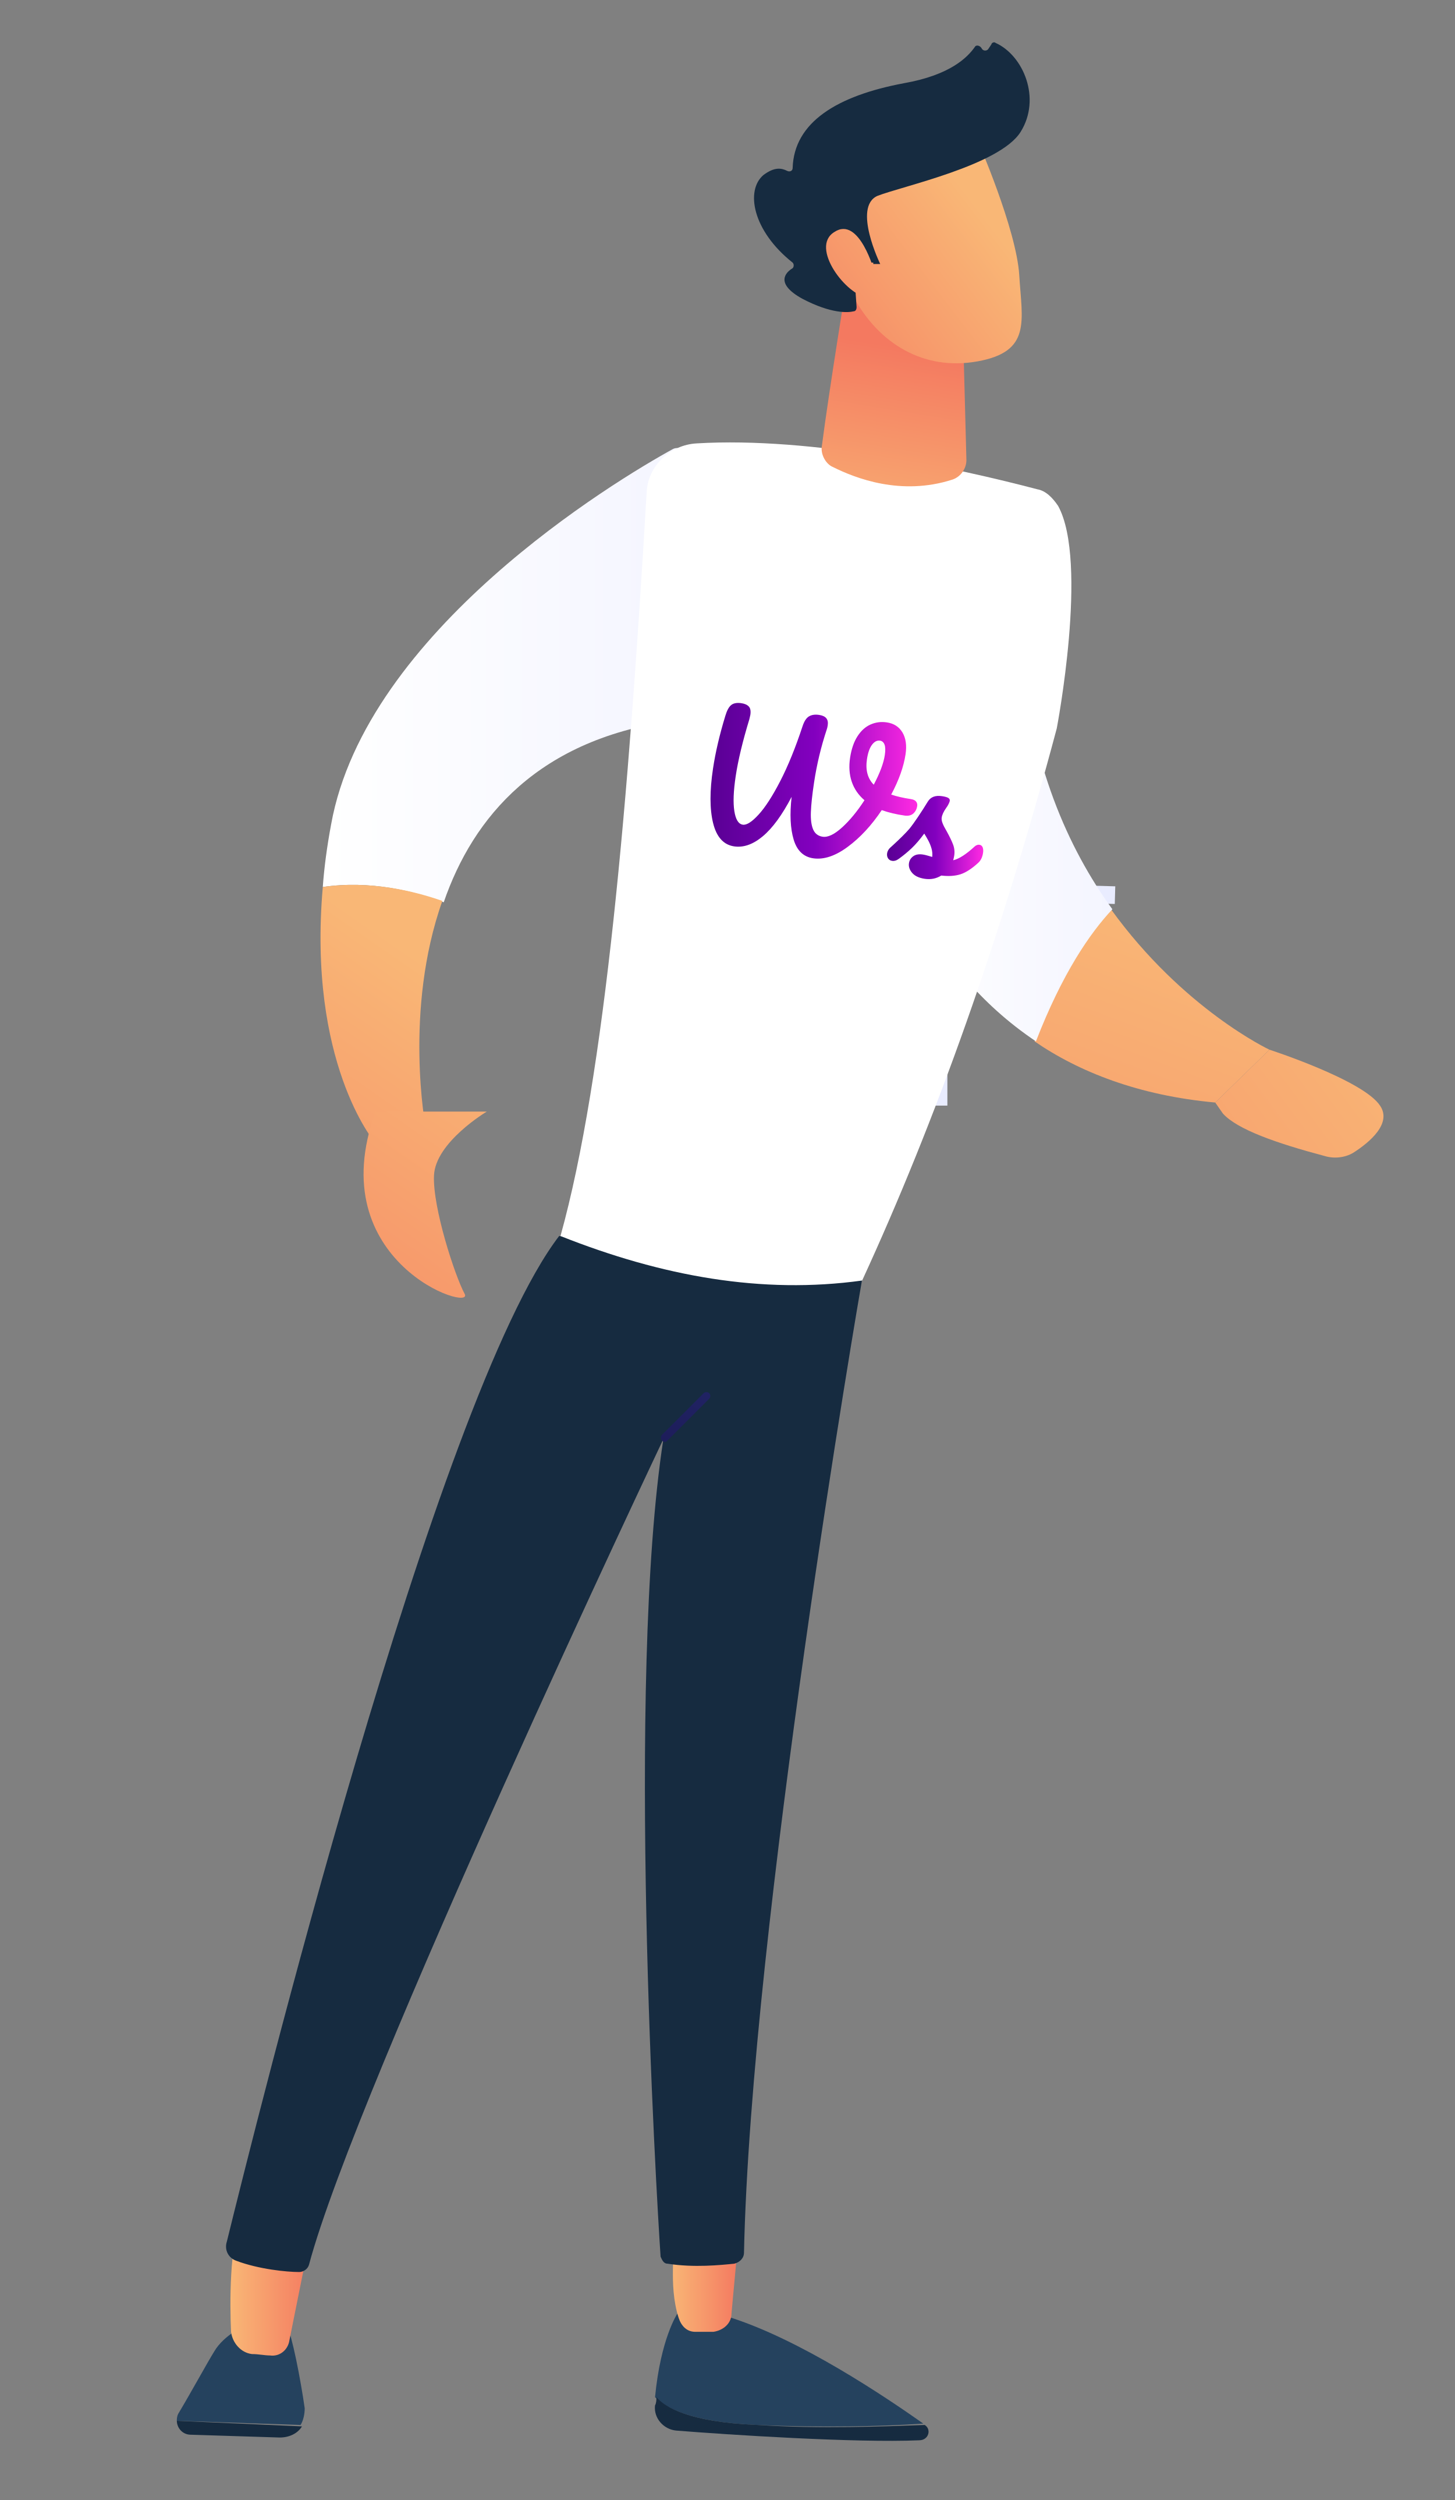
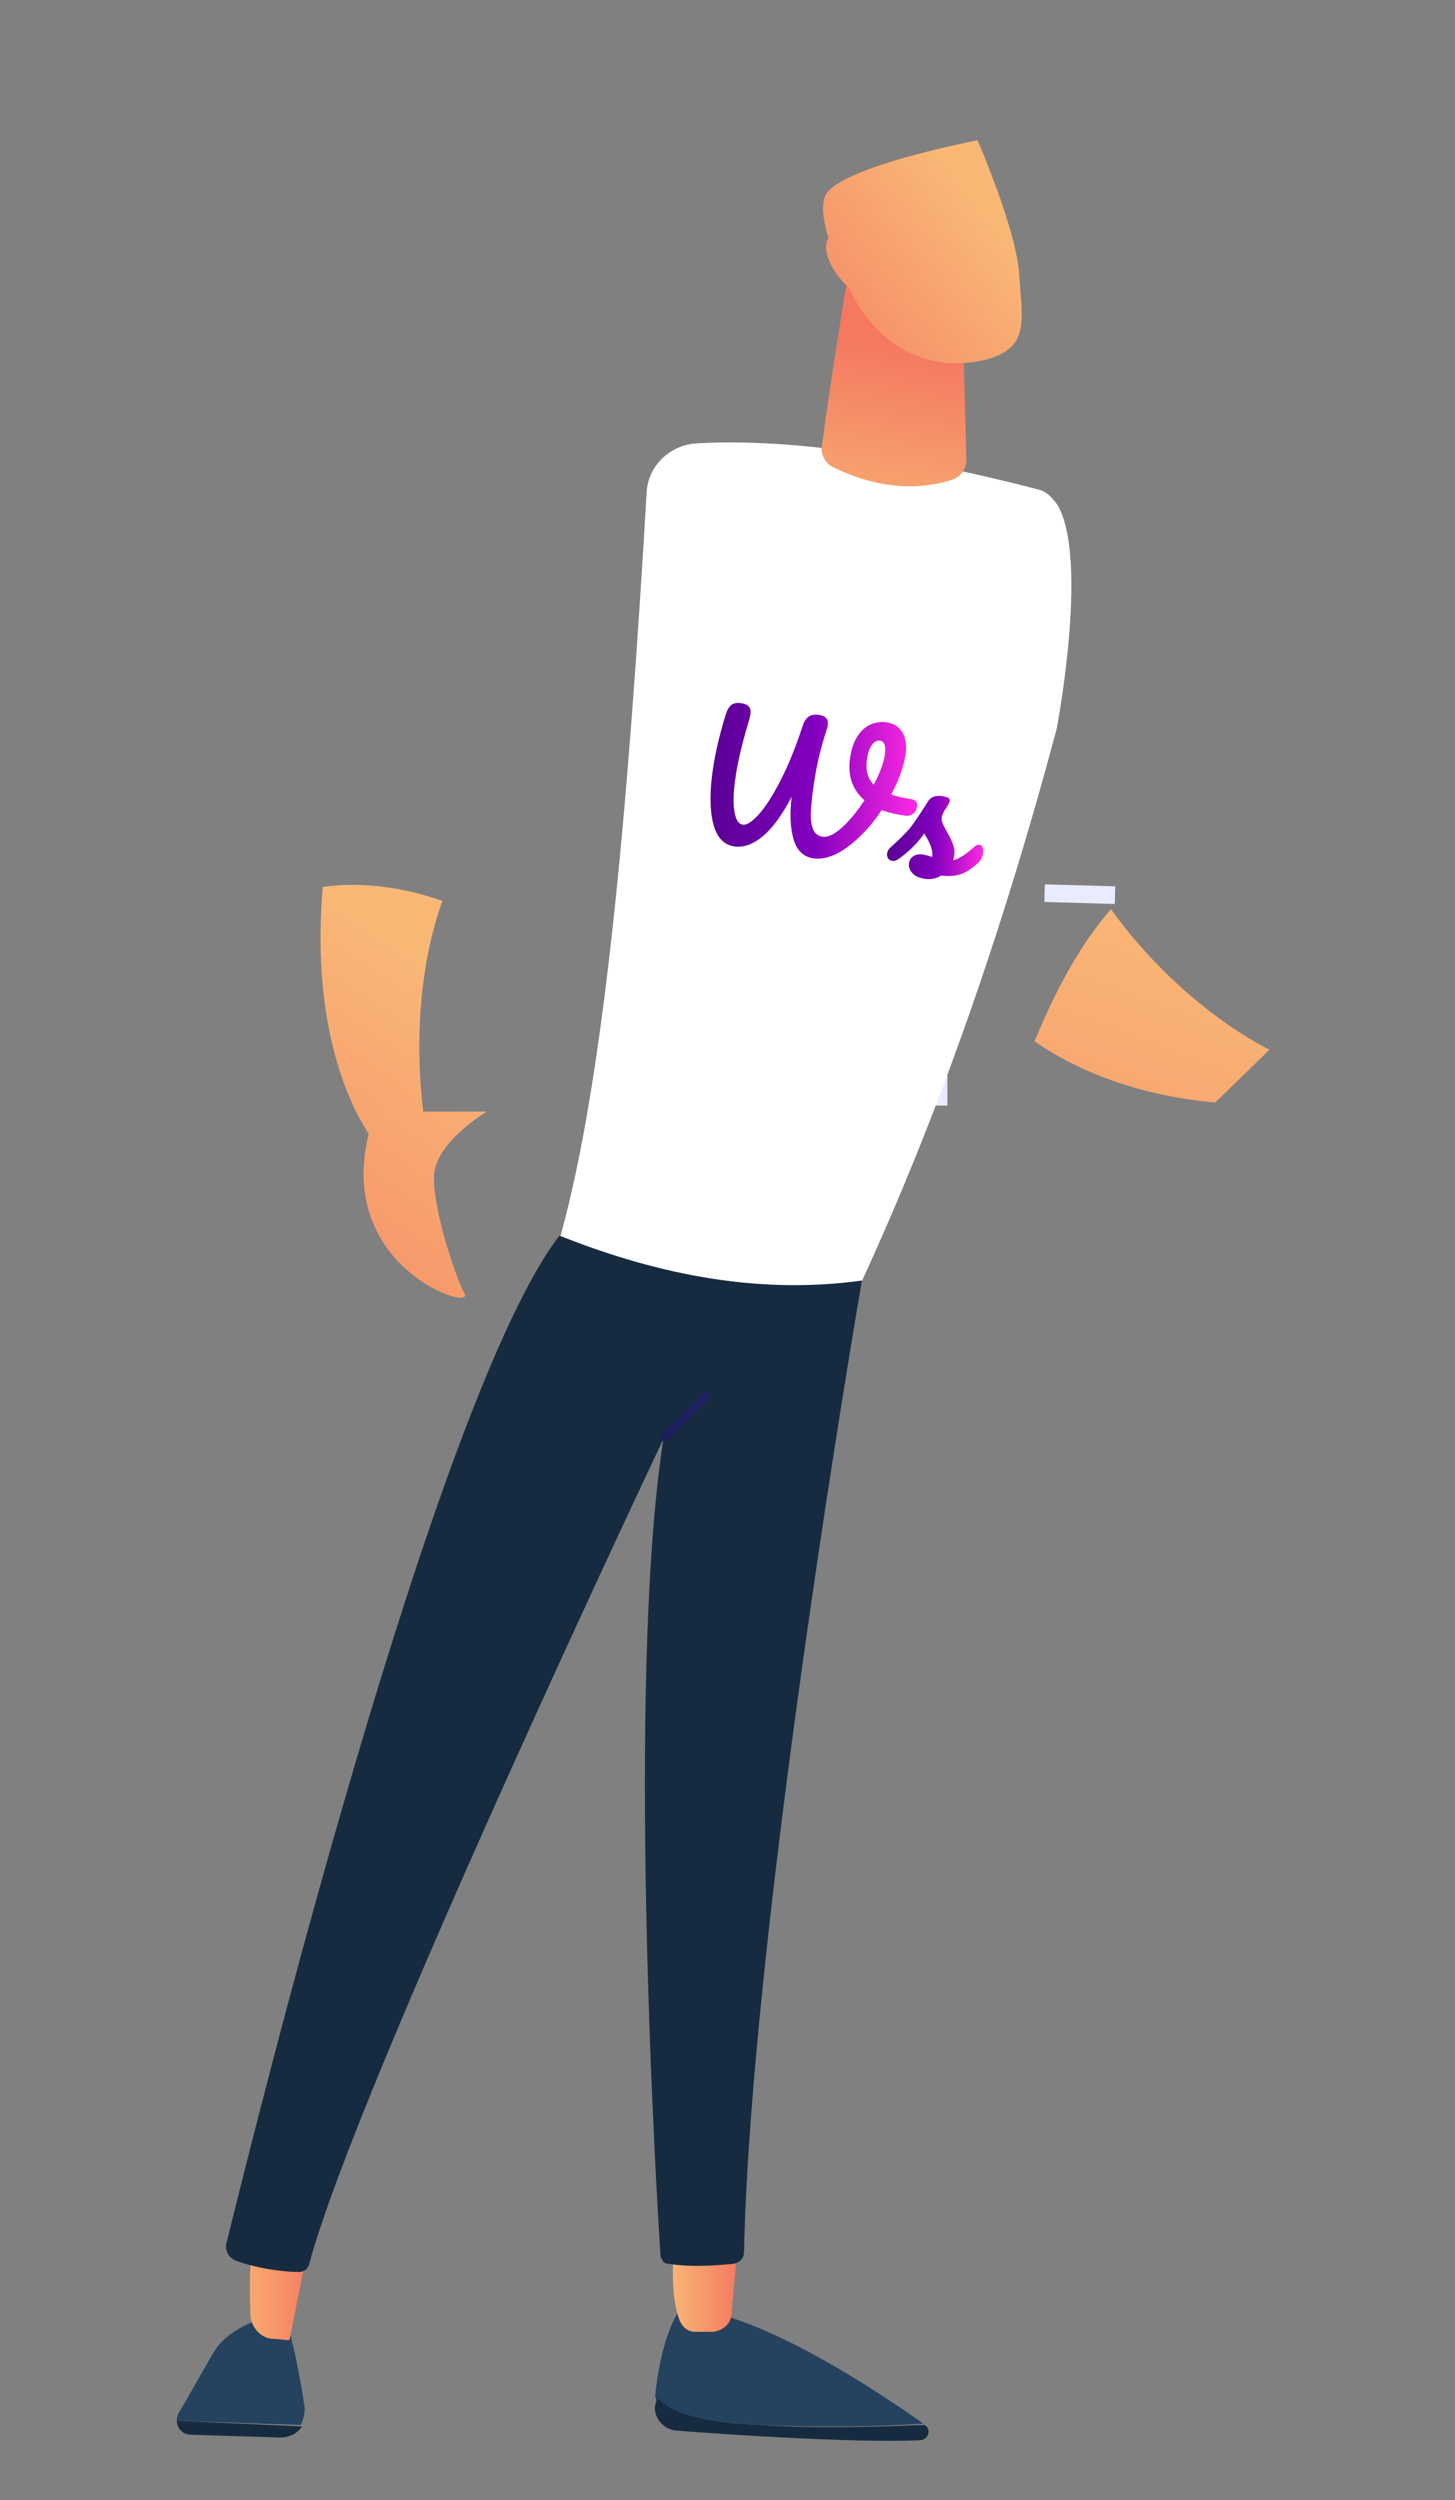
<svg xmlns="http://www.w3.org/2000/svg" id="Capa_1" x="0px" y="0px" width="150px" height="257.657px" viewBox="0 0 150 257.657" xml:space="preserve">
  <rect x="0" y="0" width="150" height="257.657" fill="#808080" stroke="none" />
  <g>
    <path fill="#E9ECFF" d="M107.712,91.139l7.264,0.202l-0.051,1.817l-7.263-0.203L107.712,91.139z" />
    <path fill="#E9ECFF" d="M95.908,90.81l7.264,0.202l-0.05,1.816l-7.265-0.203L95.908,90.81z" />
-     <path fill="#E9ECFF" d="M95.852,102.13v-7.267h1.816v7.267H95.852z" />
    <path fill="#E9ECFF" d="M95.852,113.939v-7.267h1.816v7.267H95.852z" />
    <linearGradient id="SVGID_1_" gradientUnits="userSpaceOnUse" x1="419.496" y1="-87.227" x2="391.162" y2="-162.311" gradientTransform="matrix(1 0 0 -1 -295.96 7.871)">
      <stop offset="0" style="stop-color:#F9B776" />
      <stop offset="1" style="stop-color:#F47960" />
    </linearGradient>
    <path fill="url(#SVGID_1_)" d="M130.872,108.178l-5.591,5.444c-7.88-0.717-14.043-3.152-18.629-6.305   c2.865-7.022,5.732-11.178,7.882-13.613C121.987,104.021,130.872,108.178,130.872,108.178z" />
    <linearGradient id="SVGID_2_" gradientUnits="userSpaceOnUse" x1="92.178" y1="87.183" x2="114.678" y2="87.183">
      <stop offset="0" style="stop-color:#FFFFFF" />
      <stop offset="1" style="stop-color:#F4F5FF" />
    </linearGradient>
-     <path fill="url(#SVGID_2_)" d="M92.178,87.542l13.185-20.493c0.86,11.608,4.729,20.35,9.315,26.656   c-2.293,2.436-5.158,6.591-7.882,13.613C95.044,99.437,92.178,87.542,92.178,87.542z" />
    <g>
      <path fill="#25425E" d="M78.135,249.91c6.592,0.287,12.897,0.145,17.053-0.143c-3.869-2.723-12.755-8.742-20.206-11.035    l-5.159-0.285c0,0-1.72,2.578-2.293,8.598C68.533,248.047,70.969,249.625,78.135,249.91z" />
    </g>
    <path fill="#162B40" d="M95.329,249.908C95.329,249.766,95.329,249.766,95.329,249.908c-4.3,0.145-10.604,0.432-17.196,0   c-7.167-0.285-9.603-1.863-10.462-2.865c0,0.289,0,0.572-0.144,0.861c-0.143,1.289,0.86,2.436,2.15,2.578   c5.303,0.43,18.631,1.291,25.079,1.004C95.759,251.486,96.046,250.34,95.329,249.908z" />
    <g>
      <path fill="#25425E" d="M31.414,248.189c-0.43-3.008-1.29-7.451-1.863-8.598c-1.003-1.721-4.156,0-4.156,0    s-2.293,1.002-3.297,2.723c-0.716,1.146-2.436,4.301-3.726,6.447c-0.143,0.289-0.143,0.576-0.143,0.717l12.754,0.43    C31.271,249.479,31.414,248.762,31.414,248.189z" />
    </g>
    <path fill="#162B40" d="M18.232,249.48c0,0.717,0.574,1.432,1.433,1.432l9.172,0.289c1.003,0,1.863-0.43,2.293-1.146L18.232,249.48   z" />
    <linearGradient id="SVGID_3_" gradientUnits="userSpaceOnUse" x1="319.738" y1="-227.338" x2="328.286" y2="-227.338" gradientTransform="matrix(1 0 0 -1 -295.96 7.871)">
      <stop offset="0" style="stop-color:#F9B776" />
      <stop offset="1" style="stop-color:#F47960" />
    </linearGradient>
-     <path fill="url(#SVGID_3_)" d="M32.276,229.273c-0.143,0.43-1.72,8.313-2.436,11.895c-0.144,1.004-1.003,1.721-2.007,1.576   c-0.573,0-1.146-0.143-1.863-0.143c-1.146-0.145-2.006-1.146-2.149-2.293c-0.143-3.012-0.143-9.029,1.003-11.322   C26.4,225.834,32.276,229.273,32.276,229.273z" />
+     <path fill="url(#SVGID_3_)" d="M32.276,229.273c-0.143,0.43-1.72,8.313-2.436,11.895c-0.573,0-1.146-0.143-1.863-0.143c-1.146-0.145-2.006-1.146-2.149-2.293c-0.143-3.012-0.143-9.029,1.003-11.322   C26.4,225.834,32.276,229.273,32.276,229.273z" />
    <linearGradient id="SVGID_4_" gradientUnits="userSpaceOnUse" x1="365.011" y1="-226.848" x2="372.134" y2="-226.848" gradientTransform="matrix(1 0 0 -1 -295.96 7.871)">
      <stop offset="0" style="stop-color:#F9B776" />
      <stop offset="1" style="stop-color:#F47960" />
    </linearGradient>
    <path fill="url(#SVGID_4_)" d="M69.104,231.566c0.717,0-0.286,3.727,0.86,7.309c0.287,0.861,0.86,1.434,1.719,1.434   c0.574,0,1.146,0,1.863,0c1.003-0.145,1.863-0.861,1.863-1.861l0.86-9.318L69.104,231.566z" />
    <path fill="#162B40" d="M88.883,131.822c-0.286,1.576-11.465,66.639-12.182,100.318c0,0.572-0.43,1.002-1.003,1.146   c-1.433,0.143-4.156,0.43-6.879,0c-0.429,0-0.573-0.43-0.716-0.717c-0.43-6.305-3.583-59.33,0.287-84.266   c0,0-31.672,66.781-36.544,85.125c-0.144,0.43-0.574,0.717-1.003,0.717c-1.29,0-4.156-0.287-6.449-1.146   c-0.86-0.287-1.29-1.146-1.003-2.008c2.723-11.033,21.497-86.986,34.251-103.612L88.883,131.822z" />
    <linearGradient id="SVGID_5_" gradientUnits="userSpaceOnUse" x1="382.745" y1="-117.319" x2="353.599" y2="-155" gradientTransform="matrix(1 0 0 -1 -295.96 7.871)">
      <stop offset="0" style="stop-color:#2B3582" />
      <stop offset="1" style="stop-color:#150E42" />
    </linearGradient>
    <path fill="url(#SVGID_5_)" d="M68.532,148.59c-0.144,0-0.144,0-0.287-0.143c-0.144-0.143-0.144-0.43,0-0.574l4.299-4.297   c0.144-0.143,0.43-0.143,0.574,0c0.143,0.143,0.143,0.43,0,0.57l-4.299,4.301C68.675,148.59,68.675,148.59,68.532,148.59z" />
    <linearGradient id="SVGID_6_" gradientUnits="userSpaceOnUse" x1="33.277" y1="69.581" x2="70.681" y2="69.581">
      <stop offset="0" style="stop-color:#FFFFFF" />
      <stop offset="1" style="stop-color:#F4F5FF" />
    </linearGradient>
-     <path fill="url(#SVGID_6_)" d="M33.277,91.41c0.144-2.006,0.43-4.157,0.859-6.449c3.583-19.92,29.235-35.397,35.254-38.694   c0.574-0.287,1.29,0.144,1.29,0.717l-0.86,27.229C55.49,76.076,48.755,84.245,45.745,92.986   C42.736,91.84,38.15,90.693,33.277,91.41z" />
    <path fill="#FFFFFF" d="M106.938,50.423c-8.169-2.149-23.218-5.445-35.112-4.729c-2.723,0.144-5.016,2.293-5.159,5.016   c-1.863,31.815-4.299,60.19-8.885,76.67c10.461,4.155,20.78,6.018,31.098,4.586c7.596-16.481,14.333-35.397,20.063-56.895   c0,0,3.296-17.196,0.143-22.929C108.513,51.284,107.796,50.567,106.938,50.423z" />
    <linearGradient id="SVGID_7_" gradientUnits="userSpaceOnUse" x1="386.3" y1="-49.688" x2="389.809" y2="-28.047" gradientTransform="matrix(1 0 0 -1 -295.96 7.871)">
      <stop offset="0" style="stop-color:#F9B776" />
      <stop offset="1" style="stop-color:#F47960" />
    </linearGradient>
    <path fill="url(#SVGID_7_)" d="M87.45,28.068c0,0-2.007,12.324-2.724,17.914c-0.144,0.859,0.429,1.863,1.146,2.149   c2.293,1.146,7.023,3.009,12.324,1.291c0.86-0.287,1.434-1.147,1.434-2.007l-0.429-16.337L87.45,28.068z" />
    <linearGradient id="SVGID_8_" gradientUnits="userSpaceOnUse" x1="397.616" y1="-14.605" x2="374.918" y2="-31.972" gradientTransform="matrix(1 0 0 -1 -295.96 7.871)">
      <stop offset="0" style="stop-color:#F9B776" />
      <stop offset="1" style="stop-color:#F47960" />
    </linearGradient>
    <path fill="url(#SVGID_8_)" d="M100.776,14.455c0,0,4.013,9.171,4.301,13.9c0.285,4.729,1.29,7.882-4.301,8.886   c-5.589,1.003-10.174-1.863-12.753-6.592c0,0-4.014-7.309-3.011-10.319C85.872,17.32,100.776,14.455,100.776,14.455z" />
-     <path fill="#162B40" d="M90.028,27.208h0.716c0,0-2.865-5.876-0.285-7.022c2.579-1.004,12.611-3.153,14.759-6.593   c2.151-3.439,0.288-7.882-2.579-9.171c-0.143-0.143-0.429,0-0.429,0.144l-0.287,0.429c-0.143,0.288-0.574,0.288-0.715,0   c-0.145-0.287-0.575-0.429-0.717-0.143c-0.718,1.003-2.437,2.867-7.311,3.726c-6.878,1.29-11.321,4.013-11.464,8.742   c0,0.287-0.287,0.431-0.573,0.287c-0.573-0.287-1.29-0.43-2.437,0.43c-1.863,1.577-1.146,5.732,3.01,9.028   c0.143,0.144,0.143,0.43,0,0.574C81,28.066,79.854,29.213,82.72,30.79c3.009,1.576,4.729,1.433,5.304,1.289   c0.142,0,0.284-0.143,0.284-0.429l-0.284-4.157c0-0.286,0.142-0.43,0.428-0.43h1.577V27.208z" />
    <linearGradient id="SVGID_9_" gradientUnits="userSpaceOnUse" x1="394.787" y1="-10.912" x2="372.093" y2="-28.276" gradientTransform="matrix(1 0 0 -1 -295.96 7.871)">
      <stop offset="0" style="stop-color:#F9B776" />
      <stop offset="1" style="stop-color:#F47960" />
    </linearGradient>
    <path fill="url(#SVGID_9_)" d="M90.171,28.067c0,0-1.576-5.875-4.156-4.156c-2.579,1.577,1.29,6.593,3.439,6.736L90.171,28.067z" />
    <linearGradient id="SVGID_10_" gradientUnits="userSpaceOnUse" x1="338.381" y1="-90.39" x2="306.506" y2="-136.431" gradientTransform="matrix(1 0 0 -1 -295.96 7.871)">
      <stop offset="0" style="stop-color:#F9B776" />
      <stop offset="1" style="stop-color:#F47960" />
    </linearGradient>
    <path fill="url(#SVGID_10_)" d="M45.603,92.845c-4.013,11.321-1.72,23.359-1.72,23.359l-5.303,1.434c0,0-6.879-8.169-5.302-26.225   C38.151,90.696,42.737,91.842,45.603,92.845z" />
    <linearGradient id="SVGID_11_" gradientUnits="userSpaceOnUse" x1="441.321" y1="-98.11" x2="376.825" y2="-145.866" gradientTransform="matrix(1 0 0 -1 -295.96 7.871)">
      <stop offset="0" style="stop-color:#F9B776" />
      <stop offset="1" style="stop-color:#F47960" />
    </linearGradient>
-     <path fill="url(#SVGID_11_)" d="M136.558,119.133c0.999,0.303,2.108,0.166,2.937-0.323c1.732-1.1,4.008-3.042,2.787-4.854   c-1.709-2.637-11.409-5.778-11.409-5.778l-5.591,5.444l0.795,1.141C127.572,116.41,131.608,117.818,136.558,119.133z" />
    <linearGradient id="SVGID_12_" gradientUnits="userSpaceOnUse" x1="350.694" y1="-99.728" x2="318.449" y2="-146.304" gradientTransform="matrix(1 0 0 -1 -295.96 7.871)">
      <stop offset="0" style="stop-color:#F9B776" />
      <stop offset="1" style="stop-color:#F47960" />
    </linearGradient>
    <path fill="url(#SVGID_12_)" d="M43.594,114.554h6.593c0,0-5.303,3.152-5.446,6.593c-0.144,3.296,2.15,10.318,3.153,12.181   c1.146,2.006-14.904-3.154-9.172-18.774H43.594z" />
    <g>
      <linearGradient id="SVGID_13_" gradientUnits="userSpaceOnUse" x1="73.251" y1="80.465" x2="94.566" y2="80.465">
        <stop offset="0" style="stop-color:#590094" />
        <stop offset="0.505" style="stop-color:#8300BF" />
        <stop offset="1" style="stop-color:#FF2AE2" />
      </linearGradient>
      <path fill="url(#SVGID_13_)" d="M94.444,82.607c0.104,0.131,0.141,0.289,0.113,0.47c-0.045,0.295-0.171,0.544-0.382,0.743    c-0.212,0.202-0.505,0.279-0.881,0.234c-0.899-0.124-1.695-0.314-2.39-0.568c-1.052,1.571-2.22,2.834-3.508,3.785    c-1.287,0.952-2.478,1.344-3.569,1.18c-0.999-0.15-1.669-0.794-2.008-1.932c-0.341-1.139-0.41-2.605-0.209-4.398    c-0.98,1.875-1.973,3.23-2.976,4.066c-1.003,0.836-1.987,1.182-2.954,1.037c-1.091-0.165-1.813-0.966-2.166-2.409    c-0.352-1.442-0.354-3.309-0.008-5.605c0.251-1.67,0.674-3.483,1.271-5.438c0.166-0.557,0.37-0.931,0.614-1.12    c0.243-0.19,0.593-0.251,1.047-0.183c0.341,0.051,0.594,0.165,0.759,0.342c0.165,0.175,0.218,0.461,0.159,0.86    c-0.012,0.079-0.048,0.23-0.104,0.454c-0.693,2.279-1.162,4.236-1.408,5.872c-0.229,1.522-0.275,2.719-0.139,3.587    c0.135,0.87,0.426,1.338,0.869,1.405c0.399,0.06,0.941-0.286,1.629-1.037c0.689-0.75,1.435-1.906,2.239-3.463    c0.803-1.558,1.57-3.445,2.3-5.659c0.169-0.509,0.391-0.845,0.664-1.006c0.275-0.162,0.622-0.211,1.044-0.148    c0.35,0.053,0.598,0.169,0.74,0.347c0.142,0.178,0.189,0.42,0.143,0.728c-0.027,0.181-0.062,0.322-0.098,0.42    c-0.599,1.804-1.034,3.632-1.313,5.485c-0.19,1.261-0.299,2.273-0.326,3.037c-0.029,0.762,0.05,1.357,0.235,1.788    c0.185,0.427,0.51,0.678,0.975,0.748c0.547,0.082,1.217-0.239,2.011-0.961c0.795-0.723,1.563-1.657,2.305-2.8    c-0.628-0.537-1.066-1.175-1.315-1.917c-0.25-0.739-0.303-1.559-0.169-2.456c0.136-0.897,0.388-1.636,0.76-2.214    c0.371-0.577,0.821-0.983,1.351-1.217c0.528-0.234,1.089-0.307,1.68-0.218c0.728,0.109,1.265,0.458,1.613,1.044    c0.347,0.587,0.451,1.335,0.315,2.244c-0.193,1.286-0.688,2.668-1.48,4.153c0.564,0.19,1.238,0.344,2.022,0.462    C94.16,82.389,94.344,82.476,94.444,82.607z M90.078,80.868c0.636-1.206,1.016-2.224,1.139-3.052    c0.073-0.477,0.063-0.835-0.027-1.076c-0.092-0.242-0.245-0.378-0.462-0.411c-0.307-0.046-0.583,0.095-0.831,0.424    c-0.247,0.329-0.42,0.824-0.519,1.482C89.21,79.349,89.443,80.227,90.078,80.868z" />
      <linearGradient id="SVGID_14_" gradientUnits="userSpaceOnUse" x1="91.443" y1="86.311" x2="101.363" y2="86.311">
        <stop offset="0" style="stop-color:#590094" />
        <stop offset="0.505" style="stop-color:#8300BF" />
        <stop offset="1" style="stop-color:#FF2AE2" />
      </linearGradient>
      <path fill="url(#SVGID_14_)" d="M94.035,89.954c-0.271-0.32-0.38-0.65-0.328-0.992c0.044-0.294,0.189-0.534,0.438-0.717    c0.249-0.183,0.584-0.244,1.002-0.181c0.149,0.022,0.322,0.063,0.515,0.12c0.194,0.06,0.343,0.102,0.444,0.129    c0.032-0.297,0.008-0.585-0.072-0.865s-0.19-0.556-0.335-0.828c-0.146-0.271-0.284-0.509-0.416-0.716    c-0.455,0.618-0.888,1.122-1.301,1.513c-0.414,0.391-0.854,0.755-1.323,1.091c-0.234,0.174-0.467,0.243-0.693,0.208    c-0.184-0.027-0.319-0.114-0.414-0.261c-0.094-0.149-0.126-0.319-0.098-0.513c0.035-0.227,0.146-0.424,0.333-0.595l0.265-0.239    c0.739-0.678,1.309-1.243,1.701-1.696c0.243-0.3,0.536-0.707,0.881-1.217c0.344-0.512,0.687-1.044,1.025-1.598    c0.291-0.466,0.776-0.65,1.46-0.547c0.317,0.048,0.535,0.109,0.65,0.186c0.117,0.075,0.165,0.176,0.146,0.3    c-0.011,0.069-0.048,0.174-0.117,0.314c-0.067,0.14-0.151,0.279-0.254,0.414c-0.266,0.379-0.419,0.71-0.461,0.994    c-0.027,0.171,0.005,0.367,0.094,0.59c0.087,0.223,0.233,0.506,0.437,0.85c0.293,0.531,0.507,0.98,0.645,1.344    c0.136,0.364,0.175,0.744,0.114,1.141c-0.017,0.115-0.053,0.271-0.105,0.473c0.588-0.132,1.329-0.607,2.219-1.426    c0.161-0.139,0.326-0.195,0.496-0.169c0.147,0.022,0.255,0.107,0.32,0.256c0.063,0.149,0.078,0.344,0.042,0.582    c-0.065,0.431-0.225,0.768-0.482,1.008c-0.674,0.619-1.289,1.017-1.846,1.195c-0.554,0.177-1.215,0.22-1.979,0.129    c-0.513,0.318-1.082,0.43-1.708,0.336C94.737,90.478,94.308,90.273,94.035,89.954z" />
    </g>
  </g>
</svg>